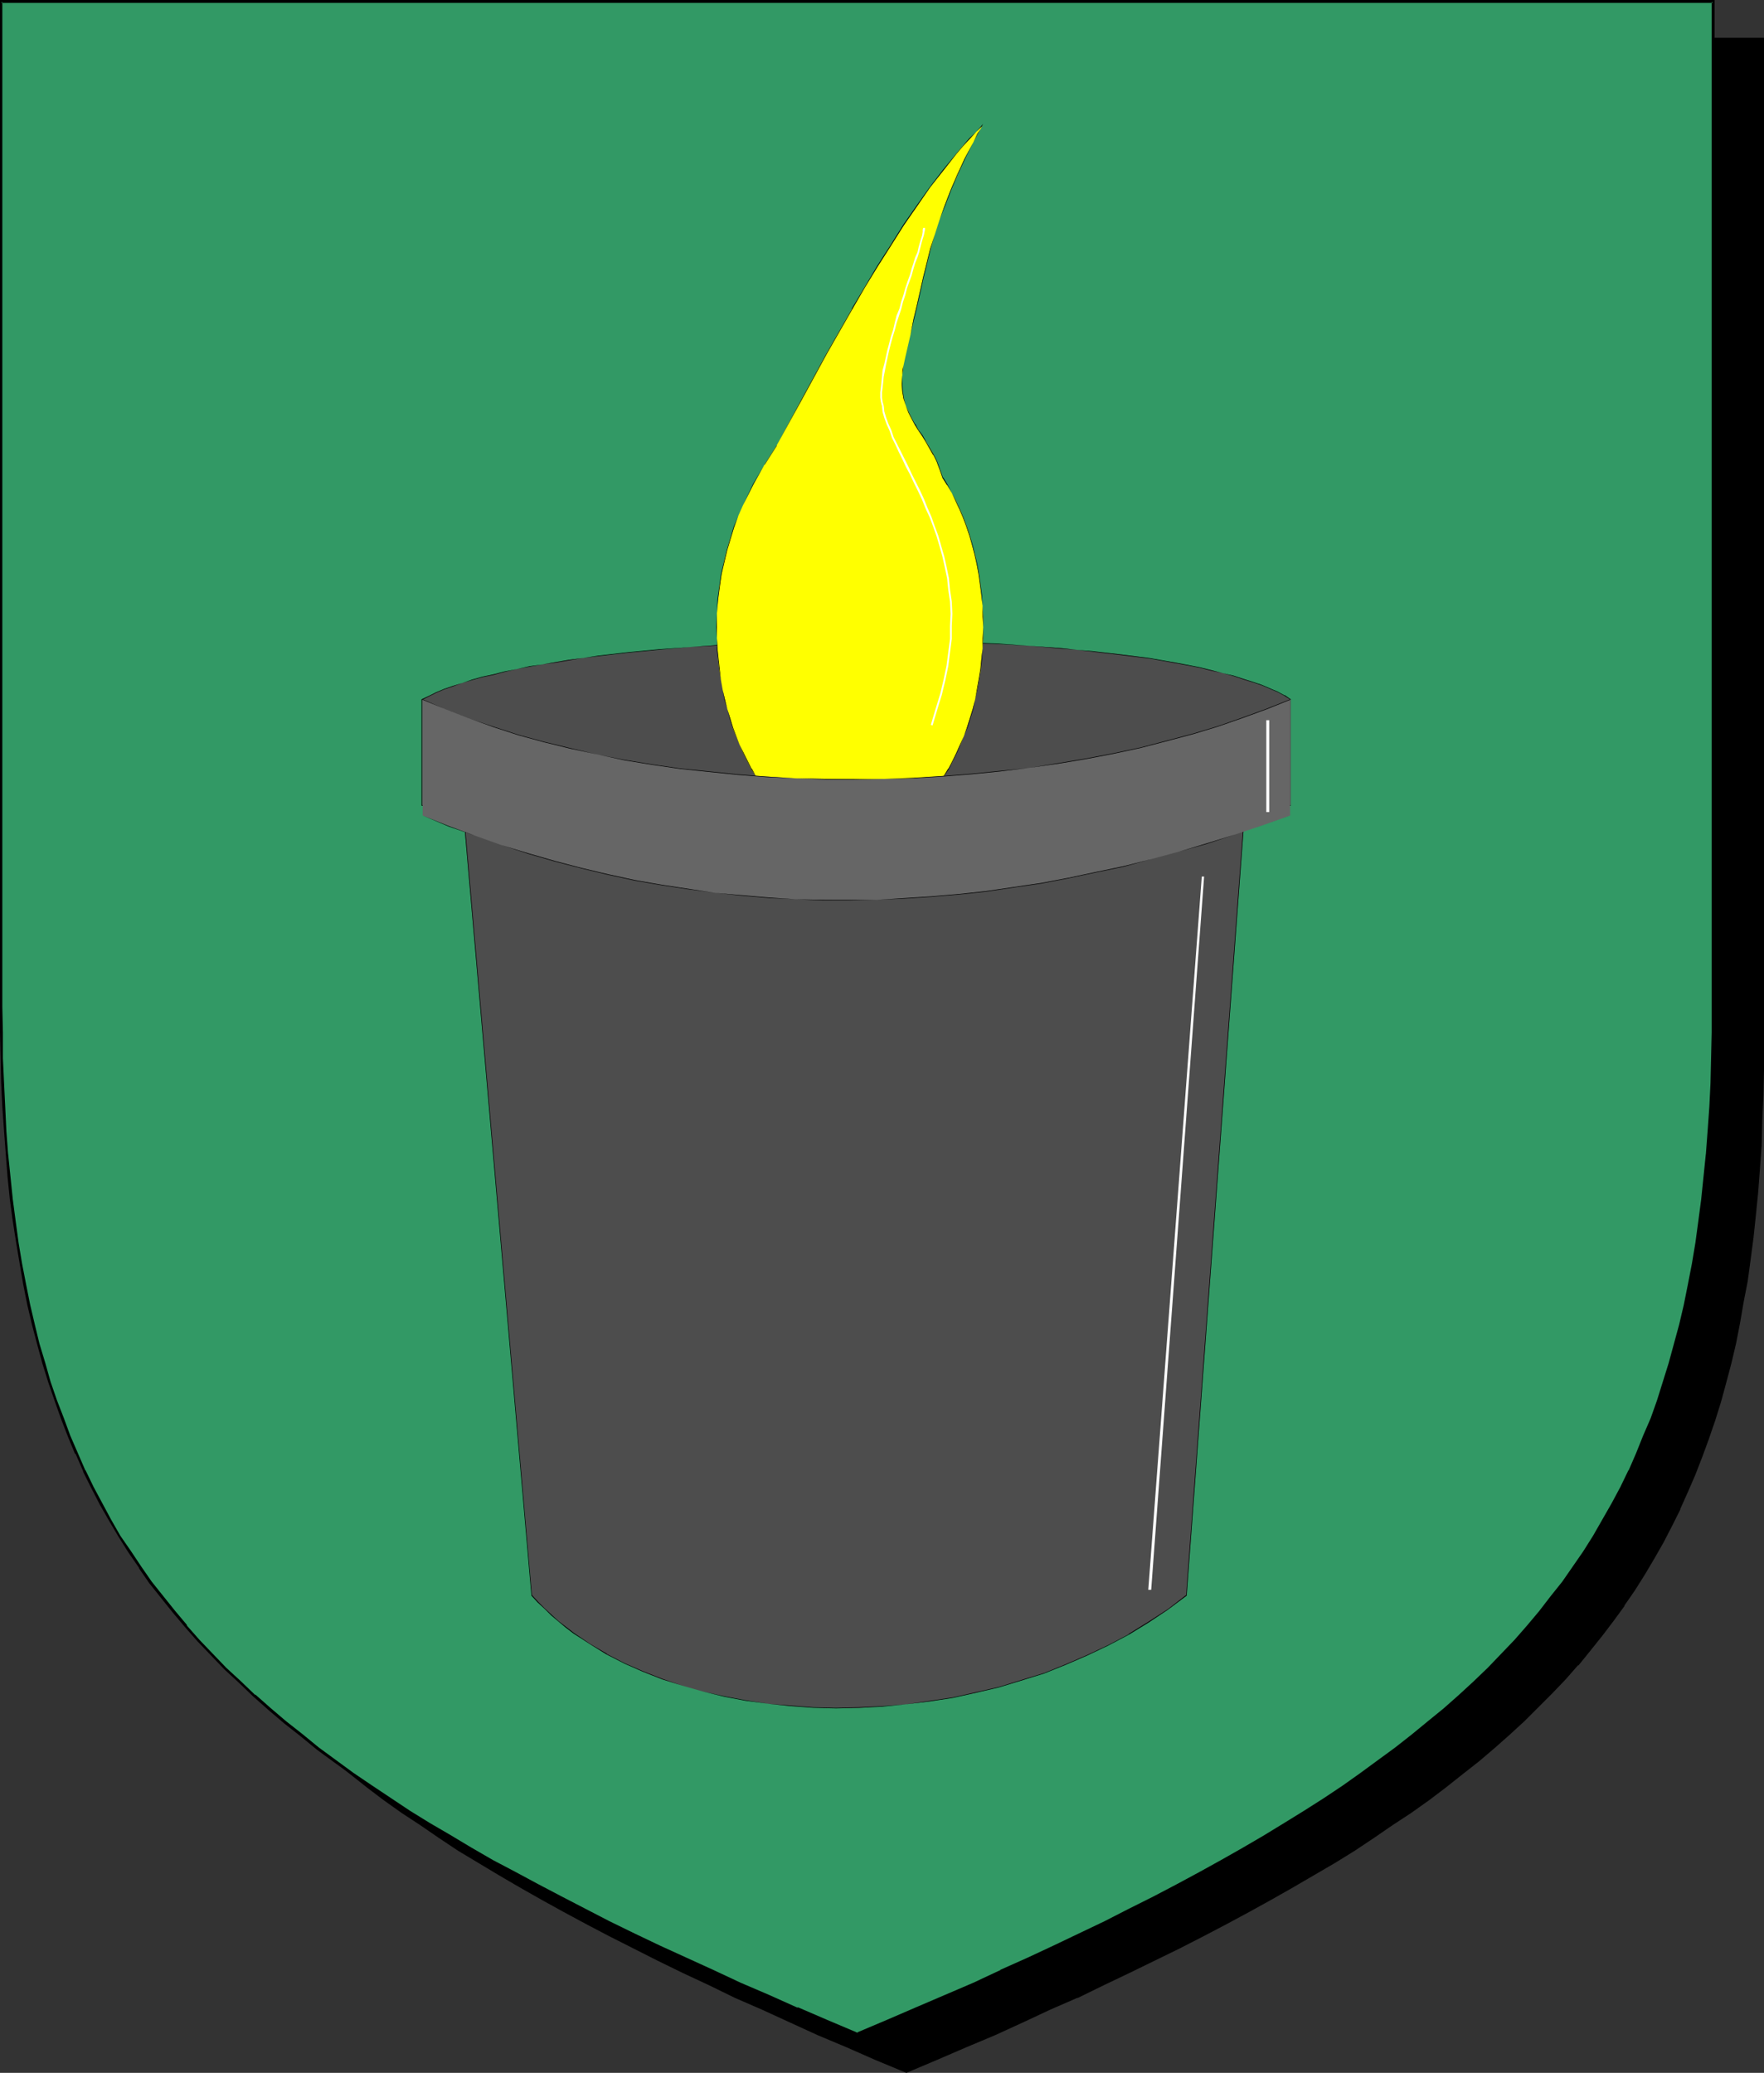
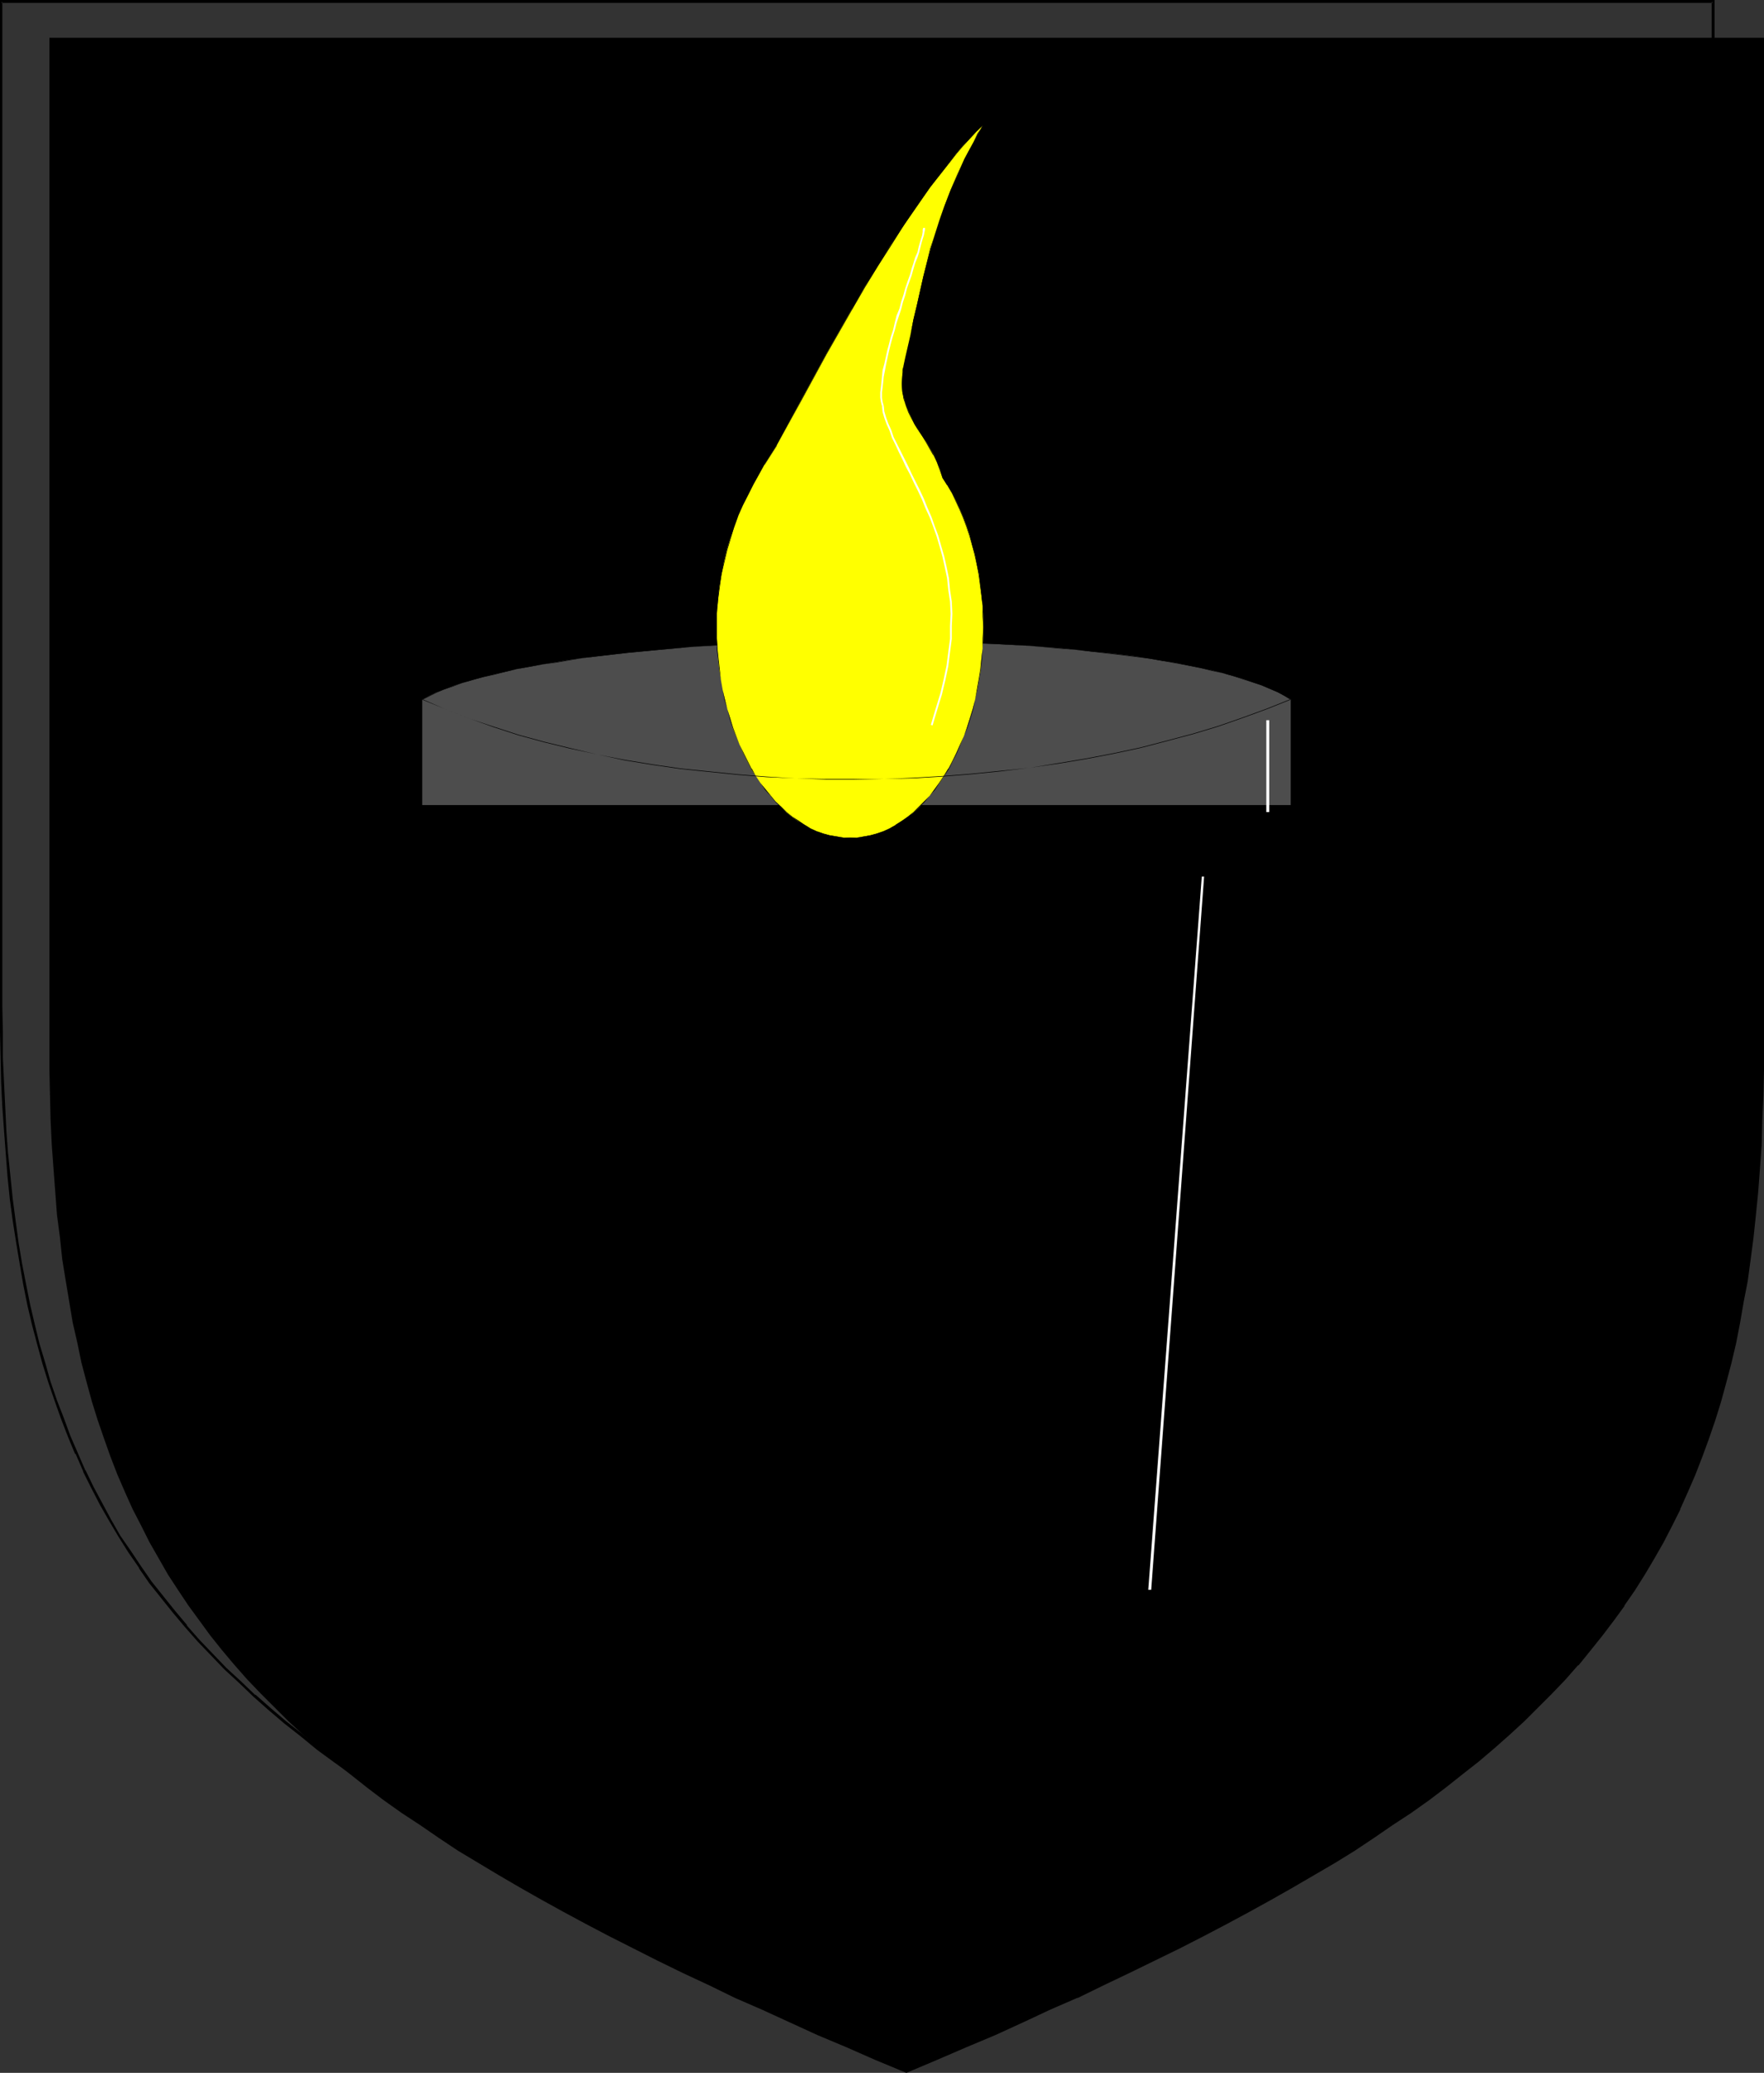
<svg xmlns="http://www.w3.org/2000/svg" xmlns:ns1="http://sodipodi.sourceforge.net/DTD/sodipodi-0.dtd" xmlns:ns2="http://www.inkscape.org/namespaces/inkscape" version="1.0" width="129.724mm" height="152.441mm" id="svg16" ns1:docname="Firepot.wmf">
  <rect width="100%" height="100%" fill="#333333" stroke="none" />
  <ns1:namedview id="namedview16" pagecolor="#ffffff" bordercolor="#000000" borderopacity="0.25" ns2:showpageshadow="2" ns2:pageopacity="0.0" ns2:pagecheckerboard="0" ns2:deskcolor="#d1d1d1" ns2:document-units="mm" />
  <defs id="defs1">
    <pattern id="WMFhbasepattern" patternUnits="userSpaceOnUse" width="6" height="6" x="0" y="0" />
  </defs>
  <path style="fill:#000000;fill-opacity:1;fill-rule:evenodd;stroke:none" d="m 251.934,575.832 8.403,-3.555 8.08,-3.555 8.08,-3.393 7.757,-3.555 7.757,-3.393 7.434,-3.393 7.272,-3.555 7.11,-3.393 6.949,-3.393 6.949,-3.393 6.626,-3.393 6.464,-3.393 6.302,-3.393 6.141,-3.393 5.979,-3.393 5.818,-3.393 5.656,-3.393 5.656,-3.393 5.333,-3.555 5.171,-3.393 5.171,-3.555 4.848,-3.555 4.848,-3.555 4.686,-3.555 4.363,-3.716 4.363,-3.716 4.202,-3.716 4.202,-3.716 3.878,-3.878 3.717,-3.878 3.717,-3.878 3.555,-3.878 3.394,-4.039 3.232,-4.039 3.07,-4.201 3.07,-4.201 2.909,-4.201 2.747,-4.362 2.586,-4.362 2.586,-4.524 2.424,-4.686 2.262,-4.524 2.101,-4.847 2.101,-4.847 1.939,-4.847 1.778,-5.009 1.778,-5.17 1.616,-5.17 1.454,-5.332 1.293,-5.493 1.293,-5.493 1.293,-5.655 0.97,-5.655 0.97,-5.978 0.97,-5.816 0.808,-6.14 0.646,-6.301 0.646,-6.301 0.485,-6.463 0.323,-6.624 0.323,-6.786 0.323,-6.947 v -6.947 l 0.162,-7.109 V 10.825 H 251.934 14.059 v 279.514 7.109 l 0.162,7.109 0.323,6.786 0.323,6.786 0.323,6.624 0.485,6.463 0.646,6.301 0.646,6.301 0.808,6.14 0.808,5.978 0.97,5.816 0.97,5.816 1.293,5.493 1.293,5.655 1.293,5.332 1.616,5.332 1.616,5.17 1.616,5.17 1.778,5.009 1.939,5.009 2.101,4.847 2.101,4.686 2.262,4.686 2.424,4.524 2.586,4.524 2.586,4.524 2.747,4.201 2.909,4.362 3.07,4.201 3.07,4.201 3.232,4.039 3.394,4.039 3.555,3.878 3.717,3.878 3.717,3.878 3.878,3.878 4.202,3.716 4.202,3.716 4.363,3.716 4.363,3.716 4.686,3.555 4.848,3.555 4.848,3.555 5.171,3.555 5.171,3.393 5.333,3.555 5.656,3.393 5.656,3.393 5.818,3.393 5.979,3.393 6.141,3.393 6.302,3.393 6.464,3.393 6.626,3.393 6.787,3.393 6.949,3.393 7.272,3.393 7.272,3.555 7.434,3.393 7.757,3.393 7.757,3.555 8.08,3.393 8.08,3.555 z" id="path1" />
  <path style="fill:#000000;fill-opacity:1;fill-rule:evenodd;stroke:none" d="m 251.934,576.155 8.403,-3.555 8.242,-3.555 8.08,-3.393 v 0 l 7.757,-3.555 7.595,-3.555 7.434,-3.231 h 0.162 l 7.272,-3.555 7.11,-3.393 6.949,-3.393 6.949,-3.393 6.626,-3.393 6.464,-3.393 6.302,-3.393 6.141,-3.393 5.979,-3.393 5.818,-3.393 5.818,-3.393 5.494,-3.393 5.333,-3.555 5.171,-3.555 5.171,-3.393 v 0 l 5.01,-3.555 4.686,-3.555 4.686,-3.716 4.525,-3.555 4.363,-3.716 4.202,-3.716 v 0 l 4.04,-3.716 3.878,-3.878 3.878,-3.878 3.717,-3.878 3.394,-3.878 h 0.162 l 3.394,-4.201 3.232,-4.039 3.07,-4.039 3.07,-4.201 v -0.162 l 2.909,-4.201 2.747,-4.362 2.586,-4.362 2.586,-4.524 2.424,-4.686 2.262,-4.524 v -0.162 l 2.101,-4.686 v 0 l 2.101,-4.847 1.939,-5.009 1.778,-4.847 1.778,-5.17 1.616,-5.17 1.454,-5.332 1.454,-5.493 v 0 l 1.293,-5.493 1.131,-5.816 0.97,-5.655 1.131,-5.816 0.808,-5.978 0.808,-6.14 0.646,-6.14 0.646,-6.463 v 0 l 0.485,-6.463 0.485,-6.624 0.162,-6.786 0.323,-6.947 0.162,-6.947 V 290.501 10.502 H 13.736 v 279.838 7.109 l 0.162,7.109 0.162,6.786 0.323,6.786 0.485,6.624 0.485,6.463 v 0 l 0.485,6.463 0.808,6.14 0.646,6.14 0.97,5.978 0.97,5.816 0.97,5.816 1.293,5.655 1.131,5.493 v 0 l 1.454,5.493 1.454,5.332 1.616,5.17 1.778,5.17 1.778,5.009 1.939,5.009 2.101,4.847 v 0 l 2.101,4.686 v 0 l 2.424,4.686 2.262,4.524 2.586,4.524 2.586,4.524 2.747,4.201 2.909,4.362 v 0 l 3.07,4.201 3.07,4.201 3.232,4.039 3.394,4.039 3.555,4.039 v 0 l 3.717,3.878 3.878,3.878 3.878,3.878 4.04,3.716 v 0 l 4.202,3.716 4.363,3.716 4.525,3.555 4.686,3.716 4.686,3.555 5.01,3.555 v 0 l 5.171,3.393 5.171,3.555 5.333,3.555 5.656,3.393 5.656,3.393 5.818,3.393 5.979,3.393 6.141,3.393 6.302,3.393 6.464,3.393 13.413,6.786 6.949,3.393 7.272,3.393 7.272,3.555 v 0 l 7.434,3.231 7.757,3.555 7.757,3.555 v 0 l 8.08,3.393 8.08,3.555 8.565,3.555 0.162,-0.646 -8.403,-3.716 -8.242,-3.393 -7.918,-3.555 v 0.162 l -7.757,-3.555 -7.757,-3.393 -7.434,-3.393 v 0 l -7.272,-3.555 -7.11,-3.393 -6.949,-3.393 -13.574,-6.786 -6.464,-3.393 -6.302,-3.393 -6.141,-3.393 -5.979,-3.393 -5.818,-3.393 -5.656,-3.393 -5.494,-3.393 -5.494,-3.555 -5.171,-3.393 -5.171,-3.555 h 0.162 l -5.01,-3.555 -4.686,-3.555 -4.686,-3.555 -4.525,-3.716 -4.363,-3.716 -4.202,-3.716 v 0.162 l -4.04,-3.716 -3.878,-3.878 -3.878,-3.878 -3.555,-3.878 v 0 l -3.555,-4.039 -3.394,-4.039 -3.232,-4.039 -3.07,-4.201 -3.07,-4.201 v 0.162 l -2.909,-4.362 -2.747,-4.362 -2.747,-4.362 -2.424,-4.524 -2.424,-4.524 -2.262,-4.686 v 0 l -2.101,-4.686 v 0 l -2.101,-4.847 -1.778,-5.009 -1.939,-5.009 -1.616,-5.009 -1.616,-5.17 -1.454,-5.493 -1.454,-5.332 v 0 l -1.293,-5.493 -1.131,-5.655 -1.131,-5.655 -0.97,-5.978 -0.808,-5.978 -0.808,-5.978 -0.646,-6.301 -0.646,-6.301 v 0 l -0.485,-6.463 -0.323,-6.624 -0.323,-6.786 -0.323,-6.786 v -7.109 l -0.162,-7.109 V 10.825 l -0.323,0.323 H 489.971 l -0.323,-0.323 V 290.501 l -0.162,7.109 -0.162,6.947 -0.162,6.947 -0.323,6.786 -0.485,6.624 -0.485,6.463 v -0.162 l -0.646,6.463 -0.646,6.14 -0.646,6.14 -0.97,5.978 -0.97,5.816 -1.131,5.816 -1.131,5.655 -1.293,5.493 v 0 l -1.454,5.332 -1.454,5.332 -1.616,5.17 -1.616,5.17 -1.778,5.009 -2.101,4.847 -1.939,4.847 v 0 l -2.101,4.847 v -0.162 l -2.262,4.686 -2.424,4.686 -2.586,4.362 -2.586,4.362 -2.747,4.524 -2.909,4.201 v 0 l -2.909,4.201 -3.232,4.039 -3.232,4.039 -3.394,4.201 v 0 l -3.394,3.878 -3.717,3.878 -3.878,3.878 -3.878,3.878 -4.04,3.716 v -0.162 l -4.202,3.716 -4.363,3.716 -4.525,3.716 -4.686,3.555 -4.686,3.555 -5.01,3.555 h 0.162 l -5.171,3.555 -5.171,3.393 -5.333,3.555 -5.656,3.393 -5.656,3.393 -5.818,3.393 -5.979,3.393 -6.141,3.393 -6.302,3.393 -6.464,3.393 -6.787,3.393 -6.787,3.393 -6.949,3.393 -7.11,3.393 -7.272,3.555 v 0 l -7.434,3.393 -7.595,3.393 -7.918,3.555 v -0.162 l -7.918,3.555 -8.242,3.393 -8.403,3.716 h 0.323 z" id="path2" />
-   <path style="fill:#329965;fill-opacity:1;fill-rule:evenodd;stroke:none" d="m 238.198,565.33 8.403,-3.555 8.08,-3.393 8.08,-3.555 7.757,-3.393 7.757,-3.555 7.434,-3.393 7.272,-3.393 7.11,-3.393 7.11,-3.393 6.787,-3.393 6.626,-3.393 6.464,-3.393 6.302,-3.393 6.141,-3.393 5.979,-3.555 5.818,-3.231 5.818,-3.555 5.494,-3.393 5.333,-3.555 5.333,-3.393 5.01,-3.555 4.848,-3.555 4.848,-3.555 4.686,-3.555 4.525,-3.716 4.363,-3.716 4.04,-3.555 4.202,-3.878 3.878,-3.716 3.717,-3.878 3.717,-3.878 3.555,-4.039 3.394,-4.039 3.232,-4.039 3.07,-4.201 3.07,-4.201 2.909,-4.201 2.747,-4.362 2.586,-4.524 2.586,-4.362 2.424,-4.686 2.262,-4.686 2.101,-4.686 2.101,-4.847 1.939,-5.009 1.778,-4.847 1.778,-5.17 1.616,-5.17 1.454,-5.332 1.293,-5.493 1.293,-5.493 1.131,-5.655 1.131,-5.655 0.97,-5.978 0.97,-5.978 0.808,-6.14 0.646,-6.14 0.485,-6.301 0.485,-6.463 0.485,-6.786 0.323,-6.624 0.162,-6.947 0.162,-7.109 V 279.838 0.485 H 238.198 0.323 V 279.838 v 7.109 l 0.162,7.109 0.323,6.947 0.323,6.624 0.323,6.786 0.485,6.463 0.485,6.301 0.808,6.14 0.808,6.14 0.808,5.978 0.97,5.978 0.97,5.655 1.293,5.655 1.293,5.493 1.293,5.332 1.616,5.493 1.454,5.17 1.778,5.17 1.778,4.847 1.939,5.009 2.101,4.847 2.101,4.686 2.262,4.686 2.424,4.686 2.586,4.362 2.586,4.524 2.747,4.201 2.909,4.362 2.909,4.201 3.232,4.201 3.232,4.039 3.394,4.039 3.555,3.878 3.555,4.039 3.878,3.716 3.878,3.878 4.04,3.716 4.202,3.716 4.363,3.716 4.525,3.555 4.686,3.716 4.686,3.555 5.01,3.555 5.01,3.393 5.333,3.555 5.333,3.393 5.494,3.555 5.656,3.393 5.818,3.393 6.141,3.393 6.141,3.393 6.302,3.393 6.464,3.393 6.626,3.393 6.787,3.555 6.949,3.393 7.11,3.393 7.434,3.393 7.434,3.393 7.595,3.555 7.918,3.393 7.918,3.555 8.242,3.393 z" id="path3" />
  <path style="fill:#000000;fill-opacity:1;fill-rule:evenodd;stroke:none" d="m 238.198,565.815 8.403,-3.555 8.242,-3.555 8.08,-3.393 v -0.162 l 7.757,-3.555 7.595,-3.393 h 0.162 l 7.434,-3.393 7.272,-3.393 14.221,-6.947 6.787,-3.231 6.626,-3.393 6.464,-3.393 6.302,-3.393 6.141,-3.393 5.979,-3.555 5.818,-3.393 5.818,-3.393 5.494,-3.393 5.333,-3.555 5.333,-3.393 5.01,-3.555 5.01,-3.555 v 0 l 4.848,-3.555 4.525,-3.555 4.525,-3.716 4.363,-3.716 4.202,-3.716 v 0 l 4.04,-3.716 4.04,-3.878 3.717,-3.878 3.717,-3.878 3.394,-3.878 h 0.162 l 3.394,-4.039 3.232,-4.039 3.07,-4.201 v 0 l 3.07,-4.362 2.909,-4.201 2.747,-4.362 2.586,-4.362 2.586,-4.524 2.424,-4.524 2.262,-4.686 v -0.162 l 2.101,-4.686 v 0 l 2.101,-4.847 1.939,-5.009 1.778,-5.009 1.778,-5.009 1.616,-5.332 1.454,-5.17 1.454,-5.493 v 0 l 1.131,-5.655 1.293,-5.655 0.97,-5.655 1.131,-5.816 0.808,-6.14 0.808,-5.978 0.646,-6.301 0.485,-6.301 v 0 l 0.646,-6.463 0.323,-6.786 0.323,-6.624 0.323,-6.947 v -7.109 l 0.162,-7.109 V 0 H 0 v 279.838 7.109 l 0.162,7.109 0.162,6.947 0.323,6.624 0.485,6.786 0.485,6.463 v 0 l 0.485,6.301 0.646,6.301 0.808,5.978 0.97,6.14 0.97,5.816 0.97,5.655 1.131,5.655 1.293,5.493 1.454,5.493 v 0 l 1.454,5.332 1.616,5.17 1.778,5.17 1.778,5.009 1.939,5.009 1.939,4.686 h 0.162 l 2.101,4.847 v 0.162 l 2.262,4.524 2.424,4.686 2.586,4.524 2.586,4.362 2.747,4.362 2.909,4.201 v 0.162 l 2.909,4.201 3.232,4.039 3.232,4.039 3.394,4.039 v 0 l 3.555,4.039 3.717,3.878 3.717,3.878 4.04,3.716 4.04,3.878 v 0 l 4.202,3.716 4.363,3.716 4.525,3.555 4.525,3.716 4.848,3.555 v 0 l 5.01,3.555 5.01,3.393 5.171,3.555 5.494,3.393 5.494,3.555 5.656,3.393 5.818,3.393 5.979,3.393 6.302,3.393 6.141,3.393 6.626,3.393 13.413,6.786 6.949,3.393 7.11,3.393 7.434,3.555 7.434,3.393 v 0 l 7.757,3.393 7.757,3.555 8.08,3.393 v 0.162 l 8.08,3.555 8.565,3.555 0.162,-0.808 -8.403,-3.555 -8.242,-3.555 v 0.162 l -7.918,-3.555 -7.918,-3.393 -7.595,-3.555 v 0 l -7.434,-3.393 -7.434,-3.393 -7.11,-3.393 -6.949,-3.393 -13.413,-6.947 -6.464,-3.393 -6.302,-3.393 -6.141,-3.231 -6.141,-3.555 -5.656,-3.393 -5.818,-3.393 -5.494,-3.393 -5.333,-3.555 -5.333,-3.555 -5.01,-3.393 -4.848,-3.555 v 0 L 88.557,485.677 84.032,481.961 79.507,478.406 75.144,474.69 70.942,470.974 v 0.162 l -4.04,-3.878 -4.04,-3.716 -3.717,-3.878 -3.717,-3.878 -3.555,-4.039 h 0.162 l -3.394,-4.039 -3.232,-4.039 -3.232,-4.039 -2.909,-4.201 v 0 l -2.909,-4.362 -2.909,-4.201 -2.586,-4.524 -2.424,-4.524 -2.424,-4.524 -2.262,-4.686 v 0.162 l -2.101,-4.847 v 0 l -2.101,-4.847 -1.778,-4.847 -1.939,-5.009 -1.778,-5.17 -1.454,-5.17 -1.616,-5.332 v 0 l -1.293,-5.332 -1.293,-5.493 -1.131,-5.655 -1.131,-5.816 -0.97,-5.816 -0.808,-5.978 -0.808,-6.14 -0.646,-6.301 -0.646,-6.301 v 0.162 l -0.485,-6.463 -0.323,-6.786 -0.323,-6.624 -0.323,-6.947 v -7.109 L 0.646,279.838 V 0.485 L 0.323,0.808 H 476.073 l -0.323,-0.323 V 279.838 v 7.109 l -0.162,7.109 -0.162,6.947 -0.323,6.624 -0.485,6.786 -0.485,6.463 v -0.162 l -0.646,6.301 -0.646,6.301 -0.808,6.14 -0.808,5.978 -0.97,5.816 -1.131,5.816 -1.131,5.655 -1.293,5.493 v 0 l -1.454,5.332 -1.454,5.332 -1.616,5.17 -1.616,5.17 -1.778,5.009 -2.101,4.847 -1.939,4.847 v 0 l -2.101,4.847 v -0.162 l -2.262,4.686 -2.424,4.524 -2.586,4.524 -2.586,4.524 -2.747,4.362 -2.909,4.201 -2.909,4.201 v 0 l -3.232,4.039 -3.232,4.201 -3.394,4.039 v 0 l -3.394,3.878 -3.717,3.878 -3.717,3.878 -4.04,3.878 -4.04,3.716 v 0 l -4.202,3.716 -4.363,3.555 -4.525,3.716 -4.525,3.555 -4.848,3.555 v 0 l -4.848,3.555 -5.01,3.555 -5.333,3.555 -5.333,3.393 -5.494,3.393 -5.818,3.555 -5.818,3.393 -5.979,3.393 -6.141,3.393 -6.302,3.393 -6.464,3.393 -6.787,3.393 -6.626,3.393 -14.221,6.786 -7.272,3.393 -7.595,3.393 h 0.162 l -7.595,3.555 -7.918,3.393 v 0 l -7.918,3.393 -8.242,3.555 -8.403,3.555 h 0.323 z" id="path4" />
-   <path style="fill:#4d4d4d;fill-opacity:1;fill-rule:evenodd;stroke:none" d="m 128.957,228.136 6.464,2.262 6.464,1.939 6.626,1.939 6.626,1.616 6.626,1.616 6.787,1.454 6.787,1.293 6.787,1.131 6.949,0.969 6.787,0.969 6.949,0.646 6.949,0.646 6.949,0.485 7.11,0.323 6.949,0.162 h 6.949 7.11 l 6.949,-0.323 6.949,-0.323 6.949,-0.485 6.949,-0.646 6.949,-0.808 6.787,-0.808 6.787,-1.131 6.787,-1.131 6.787,-1.293 6.626,-1.454 6.626,-1.454 6.626,-1.616 6.464,-1.939 6.302,-1.939 6.464,-2.1 -15.998,215.372 -5.171,3.878 -5.333,3.555 -5.494,3.231 -5.818,3.07 -5.818,2.908 -5.979,2.585 -5.979,2.262 -6.302,2.1 -6.302,1.777 -6.302,1.616 -6.464,1.293 -6.464,1.131 -6.626,0.808 -6.464,0.485 -6.464,0.485 h -6.464 l -6.302,-0.162 -6.302,-0.323 -6.302,-0.646 -6.141,-0.969 -5.979,-1.131 -5.979,-1.293 -5.656,-1.616 -5.656,-1.777 -5.333,-2.1 -5.171,-2.424 -5.01,-2.424 -4.686,-2.908 -4.363,-3.07 -2.262,-1.616 -1.939,-1.616 -1.939,-1.777 -1.939,-1.616 -1.939,-1.939 -1.616,-1.777 z" id="path5" />
  <path style="fill:#000000;fill-opacity:1;fill-rule:evenodd;stroke:none" d="m 129.118,228.136 -0.162,0.162 6.464,2.1 6.464,2.1 6.626,1.777 6.626,1.777 6.626,1.454 6.787,1.454 6.787,1.293 6.787,1.131 6.949,1.131 6.787,0.808 6.949,0.808 6.949,0.646 6.949,0.323 7.11,0.323 6.949,0.162 6.949,0.162 7.11,-0.162 6.949,-0.162 6.949,-0.485 6.949,-0.485 6.949,-0.485 6.949,-0.808 6.787,-0.969 6.787,-0.969 6.787,-1.131 6.787,-1.293 6.626,-1.454 6.626,-1.616 6.626,-1.616 6.464,-1.777 6.302,-1.939 6.464,-2.1 -0.162,-0.162 -15.998,215.372 v -0.162 l -5.01,3.878 -5.494,3.555 -5.494,3.393 h 0.162 l -5.818,3.07 -5.818,2.747 -5.979,2.585 -5.979,2.424 -6.302,1.939 -6.302,1.939 -6.302,1.454 -6.464,1.454 -6.464,0.969 -6.626,0.969 -6.464,0.485 -6.464,0.323 -6.464,0.162 -6.302,-0.162 -6.302,-0.485 -6.302,-0.485 -6.141,-0.969 -5.979,-1.131 -5.979,-1.293 -5.656,-1.616 -5.656,-1.939 -5.333,-2.1 -5.171,-2.262 -5.01,-2.585 h 0.162 l -4.686,-2.747 -4.525,-3.07 -2.101,-1.616 -2.101,-1.616 -1.939,-1.777 -1.939,-1.777 -1.778,-1.777 -1.778,-1.939 v 0.162 L 129.118,228.136 h -0.162 l 18.746,215.372 1.778,1.939 1.939,1.777 1.778,1.777 2.101,1.777 1.939,1.616 2.101,1.616 4.525,2.908 4.686,2.908 v 0 l 5.01,2.585 5.171,2.262 5.333,2.1 5.656,1.777 5.656,1.616 5.979,1.454 5.979,1.131 6.141,0.808 6.302,0.646 6.302,0.485 6.302,0.162 6.464,-0.162 6.464,-0.323 6.464,-0.646 6.626,-0.808 6.464,-0.969 6.464,-1.454 6.302,-1.454 6.302,-1.939 6.302,-1.939 5.979,-2.424 5.979,-2.585 5.818,-2.747 5.818,-3.07 v 0 l 5.494,-3.393 5.333,-3.555 5.171,-3.878 15.998,-215.372 -6.464,2.1 -6.302,1.939 -6.464,1.777 -6.626,1.777 -6.626,1.454 -6.626,1.454 -6.787,1.293 -6.787,1.131 -6.787,1.131 -6.787,0.808 -6.949,0.808 -6.949,0.646 -6.949,0.485 -6.949,0.323 -6.949,0.323 h -7.11 -6.949 l -6.949,-0.323 -7.11,-0.323 -6.949,-0.323 -6.949,-0.646 -6.949,-0.808 -6.787,-0.808 -6.949,-0.969 -6.787,-1.131 -6.787,-1.293 -6.787,-1.454 -6.626,-1.616 -6.626,-1.777 -6.626,-1.777 -6.464,-2.1 -6.464,-2.1 z" id="path6" />
  <path style="fill:#4d4d4d;fill-opacity:1;fill-rule:evenodd;stroke:none" d="m 117.321,194.368 1.939,-0.969 1.939,-0.969 2.262,-0.808 2.424,-0.969 2.586,-0.808 2.747,-0.808 2.909,-0.808 3.07,-0.808 3.07,-0.646 3.394,-0.808 3.555,-0.646 3.555,-0.646 3.717,-0.646 3.717,-0.646 3.878,-0.485 4.04,-0.485 4.202,-0.485 4.202,-0.485 8.565,-0.808 8.888,-0.808 9.211,-0.646 9.373,-0.485 9.373,-0.323 9.696,-0.162 9.534,-0.162 h 9.534 l 9.696,0.162 9.373,0.323 9.211,0.485 9.05,0.485 8.888,0.646 4.363,0.485 4.202,0.485 4.04,0.323 4.202,0.485 3.878,0.485 3.878,0.646 3.717,0.646 3.555,0.485 3.555,0.808 3.232,0.646 3.232,0.646 3.07,0.808 2.909,0.808 2.909,0.808 2.586,0.969 2.424,0.808 2.262,0.969 2.262,0.969 1.778,0.969 1.778,0.969 v 29.406 H 117.321 Z" id="path7" />
  <path style="fill:#000000;fill-opacity:1;fill-rule:evenodd;stroke:none" d="m 117.321,194.368 v 0.162 l 1.939,-0.969 1.939,-0.969 2.262,-0.969 2.424,-0.808 2.586,-0.969 2.747,-0.808 2.909,-0.808 3.07,-0.646 3.07,-0.808 3.394,-0.808 3.555,-0.646 3.555,-0.646 3.717,-0.485 3.717,-0.646 3.878,-0.646 4.04,-0.485 4.202,-0.485 4.202,-0.485 8.565,-0.808 8.888,-0.808 9.211,-0.485 9.373,-0.485 9.373,-0.323 9.696,-0.323 h 9.534 9.534 l 9.696,0.162 9.373,0.323 9.211,0.323 9.05,0.485 8.888,0.808 4.363,0.323 4.202,0.485 4.04,0.485 4.202,0.485 3.878,0.485 3.878,0.485 3.717,0.646 3.555,0.646 3.555,0.646 3.232,0.646 3.232,0.808 3.07,0.646 2.909,0.808 2.909,0.969 2.586,0.808 2.424,0.808 2.262,0.969 2.262,0.969 1.778,0.969 v 0 l 1.778,1.131 v -0.162 29.406 0 H 117.321 v 0 -29.406 h -0.162 v 29.567 h 241.592 v -29.567 l -1.616,-1.131 h -0.162 l -1.778,-0.969 -2.262,-0.969 -2.262,-0.969 -2.424,-0.808 -2.586,-0.808 -2.909,-0.969 -2.909,-0.646 -3.07,-0.808 -3.232,-0.808 -3.232,-0.646 -3.555,-0.646 -3.555,-0.646 -3.717,-0.646 -3.878,-0.485 -3.878,-0.485 -4.202,-0.485 -4.04,-0.485 -4.202,-0.323 -4.363,-0.485 -8.888,-0.646 -9.05,-0.646 -9.211,-0.323 -9.373,-0.323 -9.696,-0.162 h -9.534 -9.534 l -9.696,0.323 -9.373,0.323 -9.373,0.485 -9.211,0.646 -8.888,0.646 -8.565,0.808 -4.202,0.485 -4.202,0.485 -4.04,0.646 -3.878,0.485 -3.717,0.646 -3.717,0.646 -3.555,0.485 -3.555,0.808 -3.394,0.646 -3.07,0.808 -3.07,0.646 -2.909,0.808 -2.747,0.969 -2.586,0.808 -2.424,0.808 -2.262,0.969 -1.939,0.969 -2.101,0.969 z" id="path8" />
  <path style="fill:#ffff00;fill-opacity:1;fill-rule:evenodd;stroke:none" d="m 215.897,123.762 6.787,-12.602 6.949,-12.764 7.11,-12.441 3.555,-6.14 3.717,-5.978 3.555,-5.816 3.717,-5.493 3.555,-5.332 3.717,-5.17 3.717,-4.847 3.555,-4.524 1.778,-2.1 1.778,-1.939 1.939,-1.939 1.778,-1.777 -1.293,2.262 -1.293,2.424 -2.424,4.524 -1.939,4.524 -1.939,4.201 -1.616,4.201 -1.454,4.039 -1.293,4.039 -1.131,3.878 -2.101,7.917 -1.778,7.917 -0.97,4.039 -0.808,4.201 -0.97,4.201 -0.485,2.1 -0.485,2.262 -0.162,1.293 -0.162,1.293 -0.162,2.424 0.162,2.262 0.485,1.939 0.485,1.939 0.808,1.777 0.808,1.616 0.808,1.777 1.131,1.616 0.97,1.616 1.131,1.616 2.101,3.555 0.808,1.939 0.97,2.262 0.646,2.262 1.293,1.939 1.293,2.262 1.131,2.1 1.131,2.424 0.97,2.262 0.97,2.585 0.808,2.424 0.646,2.747 0.808,2.585 0.485,2.747 0.646,2.747 0.646,5.816 0.323,2.908 0.162,3.07 v 2.908 3.07 l -0.162,2.908 -0.323,2.908 -0.162,2.908 -0.485,2.908 -0.485,2.747 -0.646,2.747 -0.646,2.585 -0.808,2.585 -0.808,2.585 -0.808,2.262 -0.97,2.424 -1.131,2.262 -0.97,2.262 -1.293,2.262 -1.131,1.939 -1.293,1.939 -1.293,1.777 -1.454,1.777 -1.454,1.616 -1.454,1.616 -1.616,1.454 -1.616,1.293 -1.616,1.131 -1.616,0.969 -1.778,0.969 -1.778,0.808 -1.778,0.646 -1.778,0.485 -1.778,0.323 -1.939,0.323 h -1.939 -1.778 l -1.939,-0.323 -1.939,-0.323 -1.778,-0.485 -1.778,-0.646 -1.778,-0.808 -1.616,-0.969 -1.778,-0.969 -1.616,-1.131 -1.616,-1.293 -1.454,-1.454 -1.616,-1.616 -1.454,-1.616 -1.454,-1.777 -1.293,-1.777 -1.293,-1.939 -1.293,-1.939 -1.131,-2.262 -1.131,-2.262 -0.97,-2.262 -1.939,-4.686 -0.646,-2.585 -0.808,-2.585 -0.646,-2.585 -0.646,-2.747 -0.485,-2.747 -0.485,-2.908 -0.323,-2.908 -0.162,-2.908 -0.162,-2.908 v -3.07 -3.878 l 0.323,-3.716 0.323,-3.555 0.646,-3.555 0.646,-3.393 0.808,-3.393 0.97,-3.231 1.131,-3.231 1.131,-3.07 1.293,-2.908 2.909,-5.816 3.07,-5.493 z" id="path9" />
  <path style="fill:#000000;fill-opacity:1;fill-rule:evenodd;stroke:none" d="m 215.897,123.923 v -0.162 l 6.949,-12.602 6.949,-12.764 7.11,-12.441 v 0 l 3.555,-6.14 3.555,-5.816 3.717,-5.816 3.555,-5.655 3.717,-5.332 3.555,-5.17 3.717,-4.686 3.555,-4.524 1.778,-2.1 1.939,-2.1 1.778,-1.939 1.778,-1.777 v 0 l -1.454,2.262 -1.131,2.424 -2.424,4.524 -2.101,4.524 -1.778,4.201 -1.616,4.201 -1.454,4.039 -1.293,4.039 -1.293,3.878 -1.939,7.917 -1.778,7.917 -0.97,4.039 -0.808,4.201 -0.97,4.201 -0.485,2.1 -0.485,2.262 -0.323,1.293 v 1.293 l -0.162,2.424 0.162,2.262 0.323,1.939 0.646,1.939 0.646,1.777 0.808,1.616 0.97,1.777 v 0 l 0.97,1.616 1.131,1.616 0.97,1.616 2.101,3.716 V 126.347 l 0.97,1.939 0.808,2.262 0.808,2.262 1.293,2.1 v -0.162 l 1.293,2.262 0.97,2.1 1.131,2.424 0.97,2.262 0.97,2.585 0.808,2.424 0.808,2.747 0.646,2.585 0.646,2.747 0.485,2.747 0.808,5.816 0.323,2.908 v 3.07 l 0.162,2.908 -0.162,3.07 v 2.908 l -0.323,2.908 -0.323,2.908 -0.485,2.908 -0.485,2.747 -0.485,2.747 -0.646,2.585 -0.808,2.585 -0.808,2.585 -0.808,2.262 -1.131,2.424 -0.97,2.262 -1.131,2.262 -1.131,2.262 v -0.162 l -1.293,2.1 -1.293,1.939 -1.293,1.777 -1.293,1.777 -1.616,1.616 -1.454,1.454 -1.454,1.454 -1.616,1.293 -1.616,1.131 -1.778,1.131 h 0.162 l -1.778,0.969 -1.778,0.808 -1.778,0.646 -1.778,0.485 -1.778,0.323 -1.939,0.323 h -1.939 -1.778 l -1.939,-0.323 -1.939,-0.323 -1.778,-0.485 -1.778,-0.646 -1.778,-0.808 -1.616,-0.969 v 0 l -1.616,-1.131 -1.778,-1.131 -1.616,-1.293 -1.454,-1.454 -1.616,-1.454 -1.293,-1.616 -1.454,-1.777 -1.454,-1.777 -1.293,-1.939 -1.131,-2.1 v 0.162 l -1.131,-2.262 -1.131,-2.262 -1.131,-2.262 -1.778,-4.686 -0.808,-2.585 -0.808,-2.585 -0.646,-2.585 -0.646,-2.747 -0.485,-2.747 -0.323,-2.908 -0.323,-2.908 -0.323,-2.908 -0.162,-2.908 v -3.07 -3.878 l 0.323,-3.716 0.485,-3.555 0.485,-3.555 0.808,-3.393 0.808,-3.393 0.97,-3.231 0.97,-3.231 1.131,-3.07 1.293,-2.908 2.909,-5.816 3.07,-5.493 v 0.162 l 3.394,-5.332 v -0.162 l -3.394,5.332 v 0 l -3.232,5.493 -2.747,5.816 -1.293,2.908 -1.293,3.07 -0.97,3.231 -0.97,3.231 -0.808,3.393 -0.808,3.393 -0.485,3.555 -0.485,3.555 -0.162,3.716 -0.162,3.878 0.162,3.07 v 2.908 l 0.323,2.908 0.323,2.908 0.485,2.908 0.485,2.747 0.485,2.747 0.808,2.585 0.646,2.585 0.808,2.585 1.939,4.686 0.97,2.262 1.131,2.262 1.131,2.262 v 0 l 1.293,1.939 1.293,1.939 1.293,1.939 1.454,1.616 1.454,1.777 1.454,1.454 1.616,1.454 1.616,1.293 1.616,1.131 1.616,1.131 h 0.162 l 1.616,0.808 1.778,0.808 1.778,0.808 1.778,0.485 1.939,0.323 1.939,0.162 1.778,0.162 1.939,-0.162 1.939,-0.162 1.778,-0.323 1.778,-0.485 1.778,-0.808 1.778,-0.808 1.778,-0.808 v 0 l 1.778,-1.131 1.616,-1.131 1.454,-1.293 1.616,-1.454 1.454,-1.454 1.454,-1.777 1.454,-1.616 1.293,-1.939 1.293,-1.939 1.293,-1.939 v 0 l 1.131,-2.262 1.131,-2.262 0.97,-2.262 0.97,-2.424 0.97,-2.262 0.808,-2.585 0.808,-2.585 0.485,-2.585 0.646,-2.747 0.485,-2.747 0.485,-2.908 0.323,-2.908 0.162,-2.908 0.162,-2.908 v -3.07 -2.908 l -0.162,-3.07 -0.162,-2.908 -0.808,-5.816 -0.485,-2.747 -0.646,-2.747 -0.646,-2.585 -0.808,-2.747 -0.808,-2.424 -0.97,-2.585 -0.97,-2.262 -1.131,-2.424 -1.131,-2.1 -1.131,-2.262 v 0 l -1.293,-2.1 v 0.162 l -0.808,-2.262 -0.808,-2.262 -0.97,-1.939 v 0 l -2.101,-3.555 -0.97,-1.777 -1.131,-1.454 -0.97,-1.777 v 0.162 l -0.97,-1.777 -0.808,-1.616 -0.808,-1.777 -0.485,-1.939 -0.323,-1.939 -0.162,-2.262 v -2.424 l 0.162,-1.293 0.162,-1.293 0.485,-2.262 0.485,-2.1 0.97,-4.201 0.97,-4.201 0.97,-4.039 1.778,-7.917 1.939,-7.917 1.131,-3.878 1.293,-4.039 1.616,-4.039 1.616,-4.201 1.778,-4.201 2.101,-4.524 2.262,-4.524 1.293,-2.424 1.454,-2.747 -1.939,2.262 -1.939,1.777 -1.778,2.1 -1.778,2.1 -3.717,4.524 -3.717,4.847 -3.555,5.009 -3.717,5.332 -3.555,5.655 -3.717,5.816 -3.555,5.978 -3.555,5.978 v 0.162 l -7.11,12.441 -6.949,12.764 -6.787,12.602 v 0 z" id="path10" />
-   <path style="fill:#666666;fill-opacity:1;fill-rule:evenodd;stroke:none" d="m 117.483,194.368 6.302,2.747 6.626,2.585 6.787,2.262 6.949,2.262 7.11,1.939 7.272,1.939 7.595,1.616 7.434,1.454 7.918,1.293 7.757,1.131 7.918,0.969 7.918,0.808 8.08,0.485 8.08,0.485 8.242,0.162 8.08,0.162 8.08,-0.162 8.242,-0.162 8.08,-0.646 8.08,-0.485 8.08,-0.808 7.918,-0.969 7.918,-1.131 7.757,-1.293 7.595,-1.454 7.595,-1.777 7.434,-1.777 7.272,-1.939 6.949,-2.262 6.949,-2.262 6.626,-2.424 6.464,-2.747 v 32.314 l -7.757,2.747 -7.757,2.585 -7.757,2.424 -7.595,2.262 -7.757,2.1 -7.595,1.939 -7.757,1.777 -7.595,1.616 -7.595,1.293 -7.757,1.293 -7.595,0.969 -7.595,0.969 -7.595,0.646 -7.595,0.485 -7.434,0.323 -7.595,0.162 -7.434,-0.162 -7.595,-0.162 -7.434,-0.323 -7.595,-0.646 -7.434,-0.808 -7.434,-0.969 -7.434,-1.131 -7.434,-1.454 -7.434,-1.616 -7.434,-1.616 -7.434,-2.1 -7.272,-2.1 -7.434,-2.262 -7.272,-2.585 -7.434,-2.747 -7.272,-2.908 z" id="path11" />
  <path style="fill:#000000;fill-opacity:1;fill-rule:evenodd;stroke:none" d="m 117.483,194.368 v 0.162 l 6.302,2.585 6.626,2.585 6.787,2.424 6.949,2.262 7.11,1.939 7.272,1.777 7.595,1.616 7.434,1.616 7.918,1.293 7.757,1.131 7.918,0.808 7.918,0.808 8.08,0.646 8.08,0.323 8.242,0.323 h 8.08 l 8.08,-0.162 8.242,-0.162 8.08,-0.485 8.08,-0.646 8.08,-0.808 7.918,-0.969 7.918,-1.131 7.757,-1.293 7.595,-1.454 7.595,-1.616 7.434,-1.939 7.272,-1.939 6.949,-2.1 6.949,-2.424 6.626,-2.424 6.464,-2.585 v -0.162 32.314 0 l -7.757,2.747 -7.757,2.585 -7.757,2.424 -7.595,2.262 -7.757,2.1 -7.595,1.939 -7.757,1.616 -7.595,1.616 -7.595,1.454 -7.757,1.131 -7.595,1.131 -7.595,0.808 -7.595,0.646 -7.595,0.485 -7.434,0.485 h -7.595 -7.434 l -7.595,-0.162 -7.434,-0.485 -7.595,-0.646 -7.434,-0.646 -7.434,-1.131 -7.434,-1.131 -7.434,-1.293 -7.434,-1.616 -7.434,-1.777 -7.434,-1.939 -7.272,-2.1 -7.434,-2.262 -7.272,-2.585 -7.434,-2.747 -7.272,-2.908 v 0 -32.314 0 32.314 l 7.272,3.07 7.434,2.585 7.272,2.585 7.434,2.424 7.272,2.1 7.434,1.939 7.434,1.777 7.434,1.616 7.434,1.293 7.434,1.131 7.434,0.969 7.434,0.808 7.595,0.646 7.434,0.323 7.595,0.323 h 7.434 l 7.595,-0.162 7.434,-0.323 7.595,-0.485 7.595,-0.646 7.595,-0.808 7.595,-1.131 7.757,-1.131 7.595,-1.454 7.595,-1.616 7.757,-1.616 7.595,-2.1 7.757,-2.1 7.595,-2.1 7.757,-2.585 7.757,-2.585 7.757,-2.747 v -32.314 l -6.464,2.585 -6.626,2.424 -6.949,2.424 -6.949,2.1 -7.272,1.939 -7.434,1.939 -7.595,1.616 -7.595,1.454 -7.757,1.293 -7.918,1.293 -7.918,0.808 -8.08,0.808 -8.08,0.646 -8.08,0.485 -8.242,0.323 h -8.08 -8.08 l -8.242,-0.162 -8.08,-0.485 -8.08,-0.646 -7.918,-0.808 -7.918,-0.808 -7.757,-1.131 -7.918,-1.293 -7.434,-1.454 -7.595,-1.777 -7.272,-1.777 -7.11,-1.939 -6.949,-2.262 -6.787,-2.262 -6.626,-2.585 z" id="path12" />
  <path style="fill:#ffffff;fill-opacity:1;fill-rule:evenodd;stroke:none" d="m 259.206,201.638 1.293,-4.362 1.293,-4.201 0.97,-4.039 0.808,-3.878 0.485,-3.878 0.485,-3.716 v -3.555 l 0.162,-3.393 -0.162,-3.393 -0.485,-3.231 -0.323,-3.393 -0.646,-3.07 -0.646,-2.908 -0.808,-2.747 -0.808,-2.908 -0.97,-2.585 -0.97,-2.747 -1.131,-2.585 -0.97,-2.424 -1.131,-2.424 -1.131,-2.262 -1.131,-2.262 -0.97,-2.1 -1.131,-2.262 -0.97,-1.939 -0.97,-1.939 -0.97,-1.939 -0.646,-1.939 -0.808,-1.777 -0.646,-1.777 -0.485,-1.616 -0.162,-1.616 -0.485,0.162 0.162,1.616 0.485,1.616 0.646,1.777 0.808,1.777 0.646,1.939 0.97,1.939 0.97,2.1 0.97,1.939 0.97,2.1 1.131,2.1 1.131,2.424 1.131,2.262 1.131,2.424 0.97,2.424 1.131,2.424 0.97,2.585 0.97,2.747 0.808,2.747 0.808,2.908 0.646,2.908 0.646,3.07 0.323,3.231 0.485,3.231 0.162,3.393 -0.162,3.393 v 3.555 l -0.485,3.716 -0.485,3.716 -0.808,3.878 -0.97,4.039 -1.293,4.201 -1.293,4.362 z" id="path13" />
  <path style="fill:#ffffff;fill-opacity:1;fill-rule:evenodd;stroke:none" d="m 245.632,112.775 -0.323,-1.131 -0.162,-1.131 v -1.454 l 0.162,-1.293 0.162,-1.454 0.162,-1.616 0.323,-1.616 0.323,-1.777 0.808,-3.716 0.485,-1.939 0.485,-1.777 0.646,-2.1 0.485,-1.939 0.646,-1.939 0.646,-1.939 0.485,-1.939 0.646,-1.939 0.485,-1.939 0.646,-1.777 0.646,-1.777 0.485,-1.777 0.485,-1.616 0.646,-1.616 0.485,-1.454 0.323,-1.293 0.323,-1.293 0.323,-1.131 0.323,-0.969 0.162,-0.808 0.162,-0.808 V 63.497 63.335 h -0.485 v 0 l -0.162,0.485 v 0.646 l -0.162,0.969 -0.323,0.969 -0.323,1.131 -0.323,1.131 -0.323,1.454 -0.646,1.454 -0.485,1.616 -0.485,1.454 -0.485,1.777 -0.646,1.777 -0.646,1.939 -0.485,1.777 -0.646,1.939 -0.485,1.939 -0.808,1.939 -0.485,1.939 -0.485,2.1 -0.646,1.939 -0.485,1.939 -0.485,1.777 -0.808,3.716 -0.485,1.777 -0.162,1.616 -0.162,1.777 -0.162,1.454 -0.162,1.293 v 1.454 l 0.162,1.131 0.323,1.293 z" id="path14" />
  <path style="fill:#ffffff;fill-opacity:1;fill-rule:evenodd;stroke:none" d="m 319.968,441.891 14.706,-198.245 h -0.646 l -14.867,198.245 z" id="path15" />
  <path style="fill:#ffffff;fill-opacity:1;fill-rule:evenodd;stroke:none" d="m 351.964,200.184 v 25.528 h 0.808 v -25.528 z" id="path16" />
</svg>